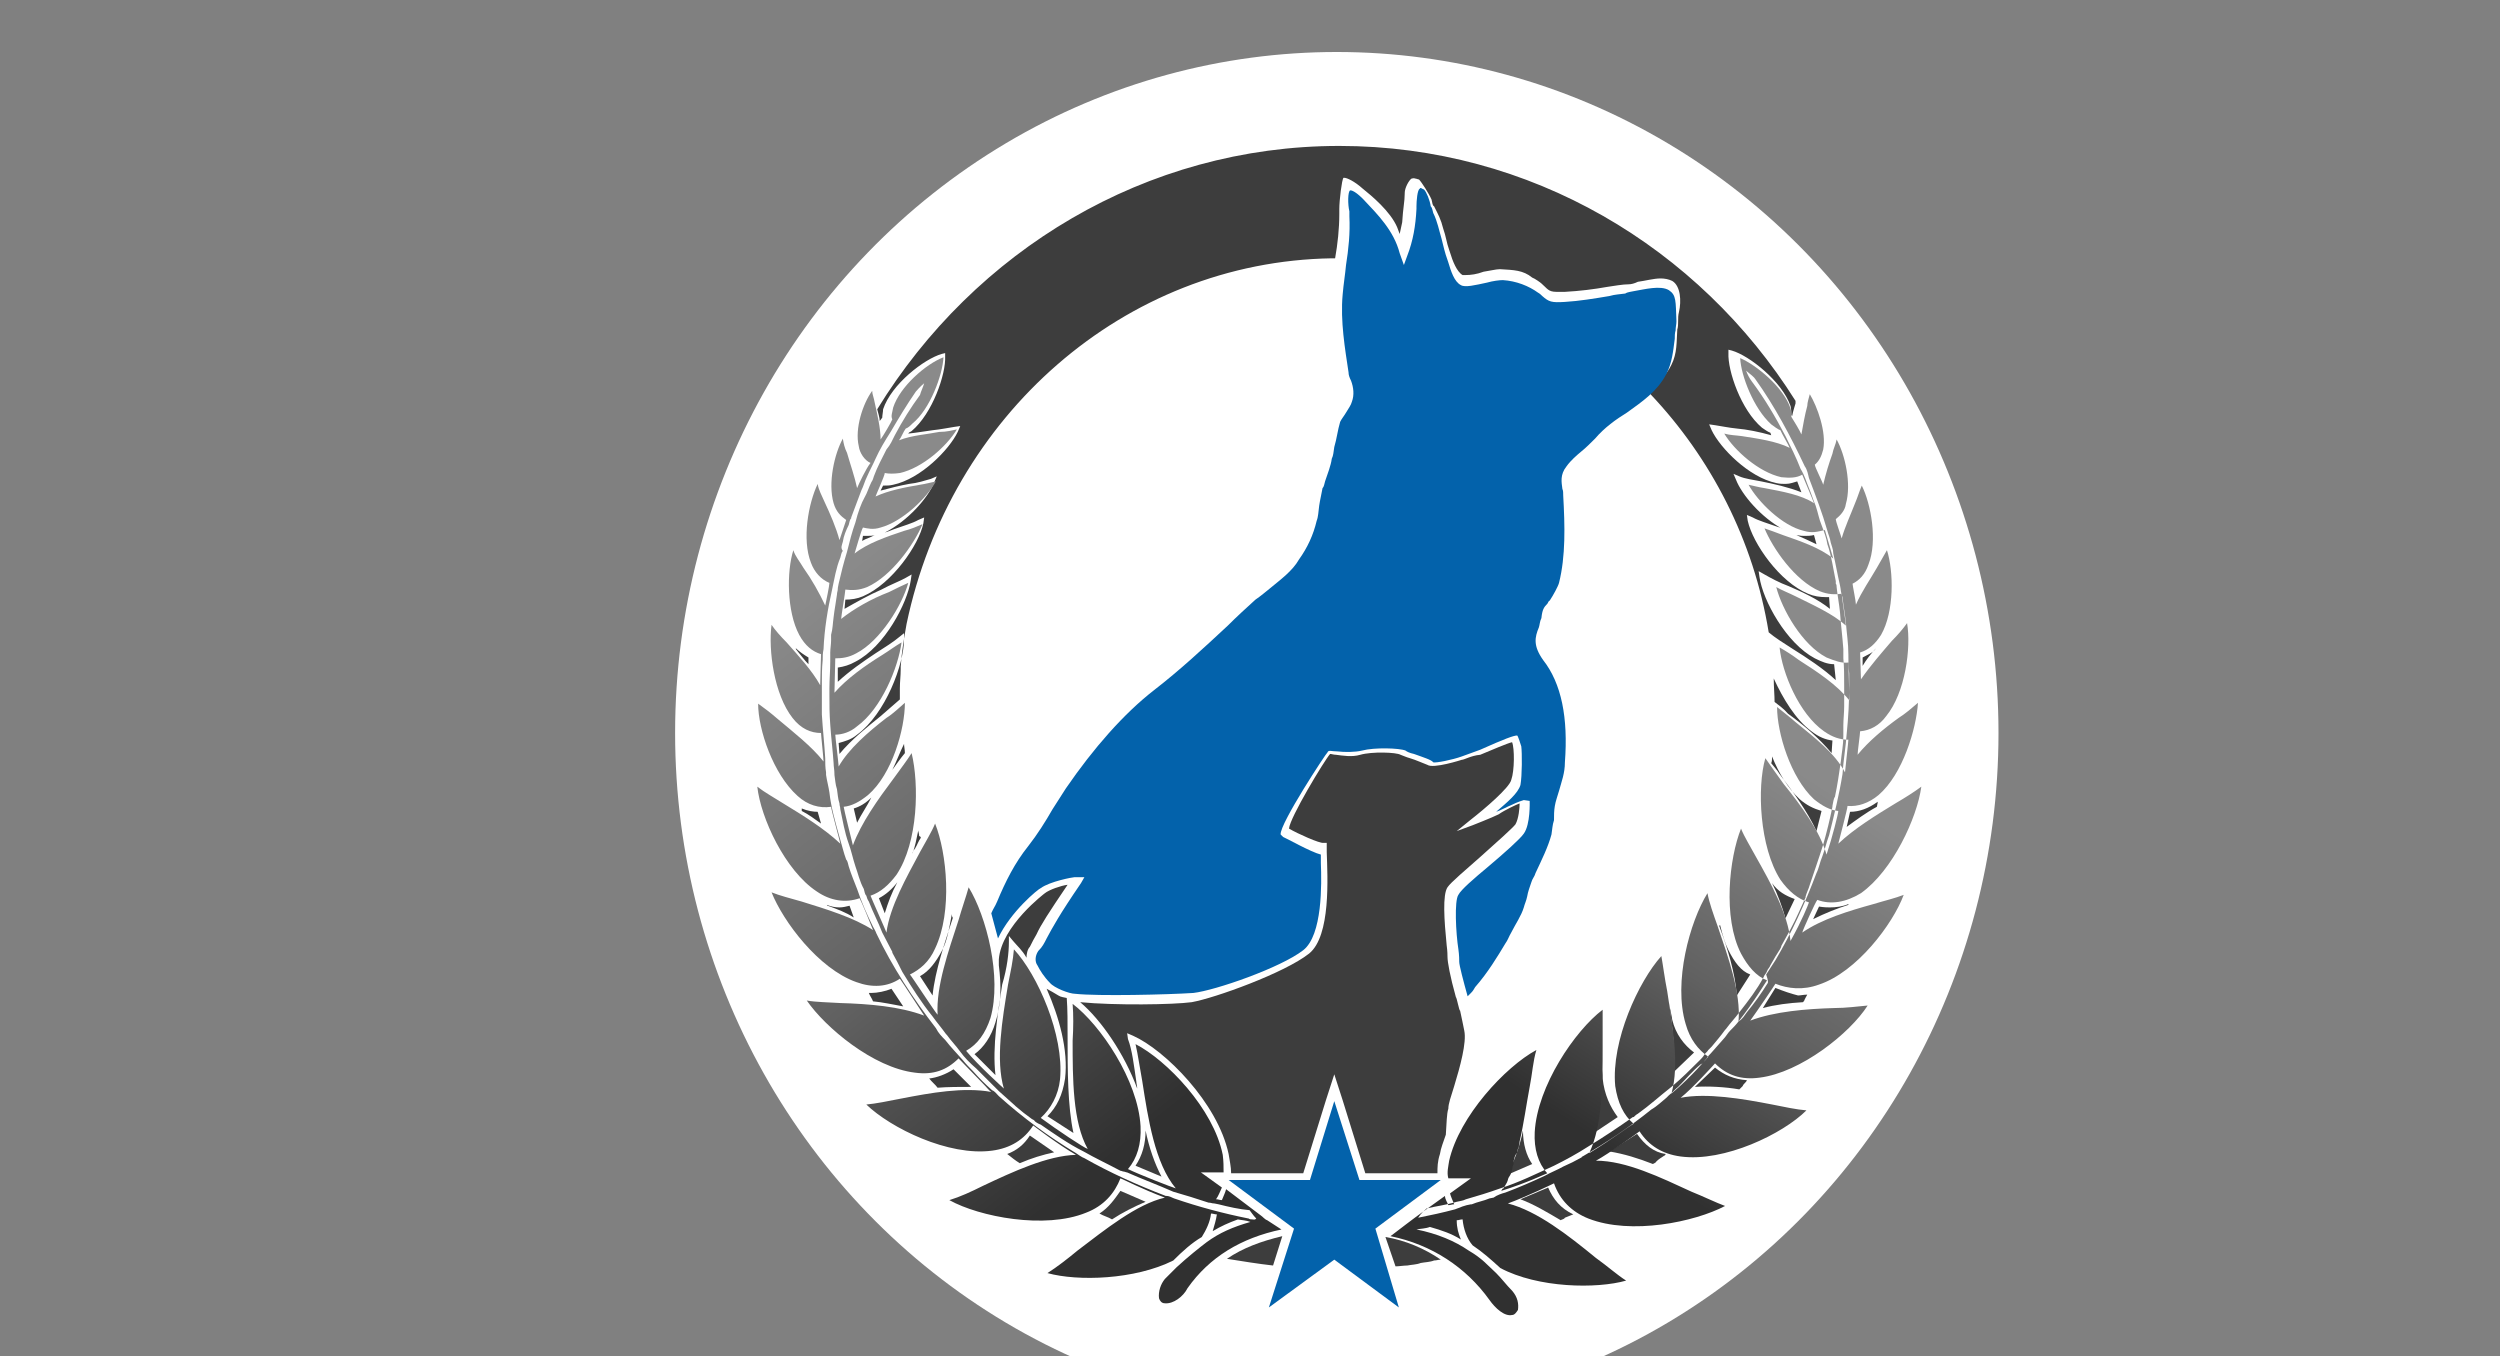
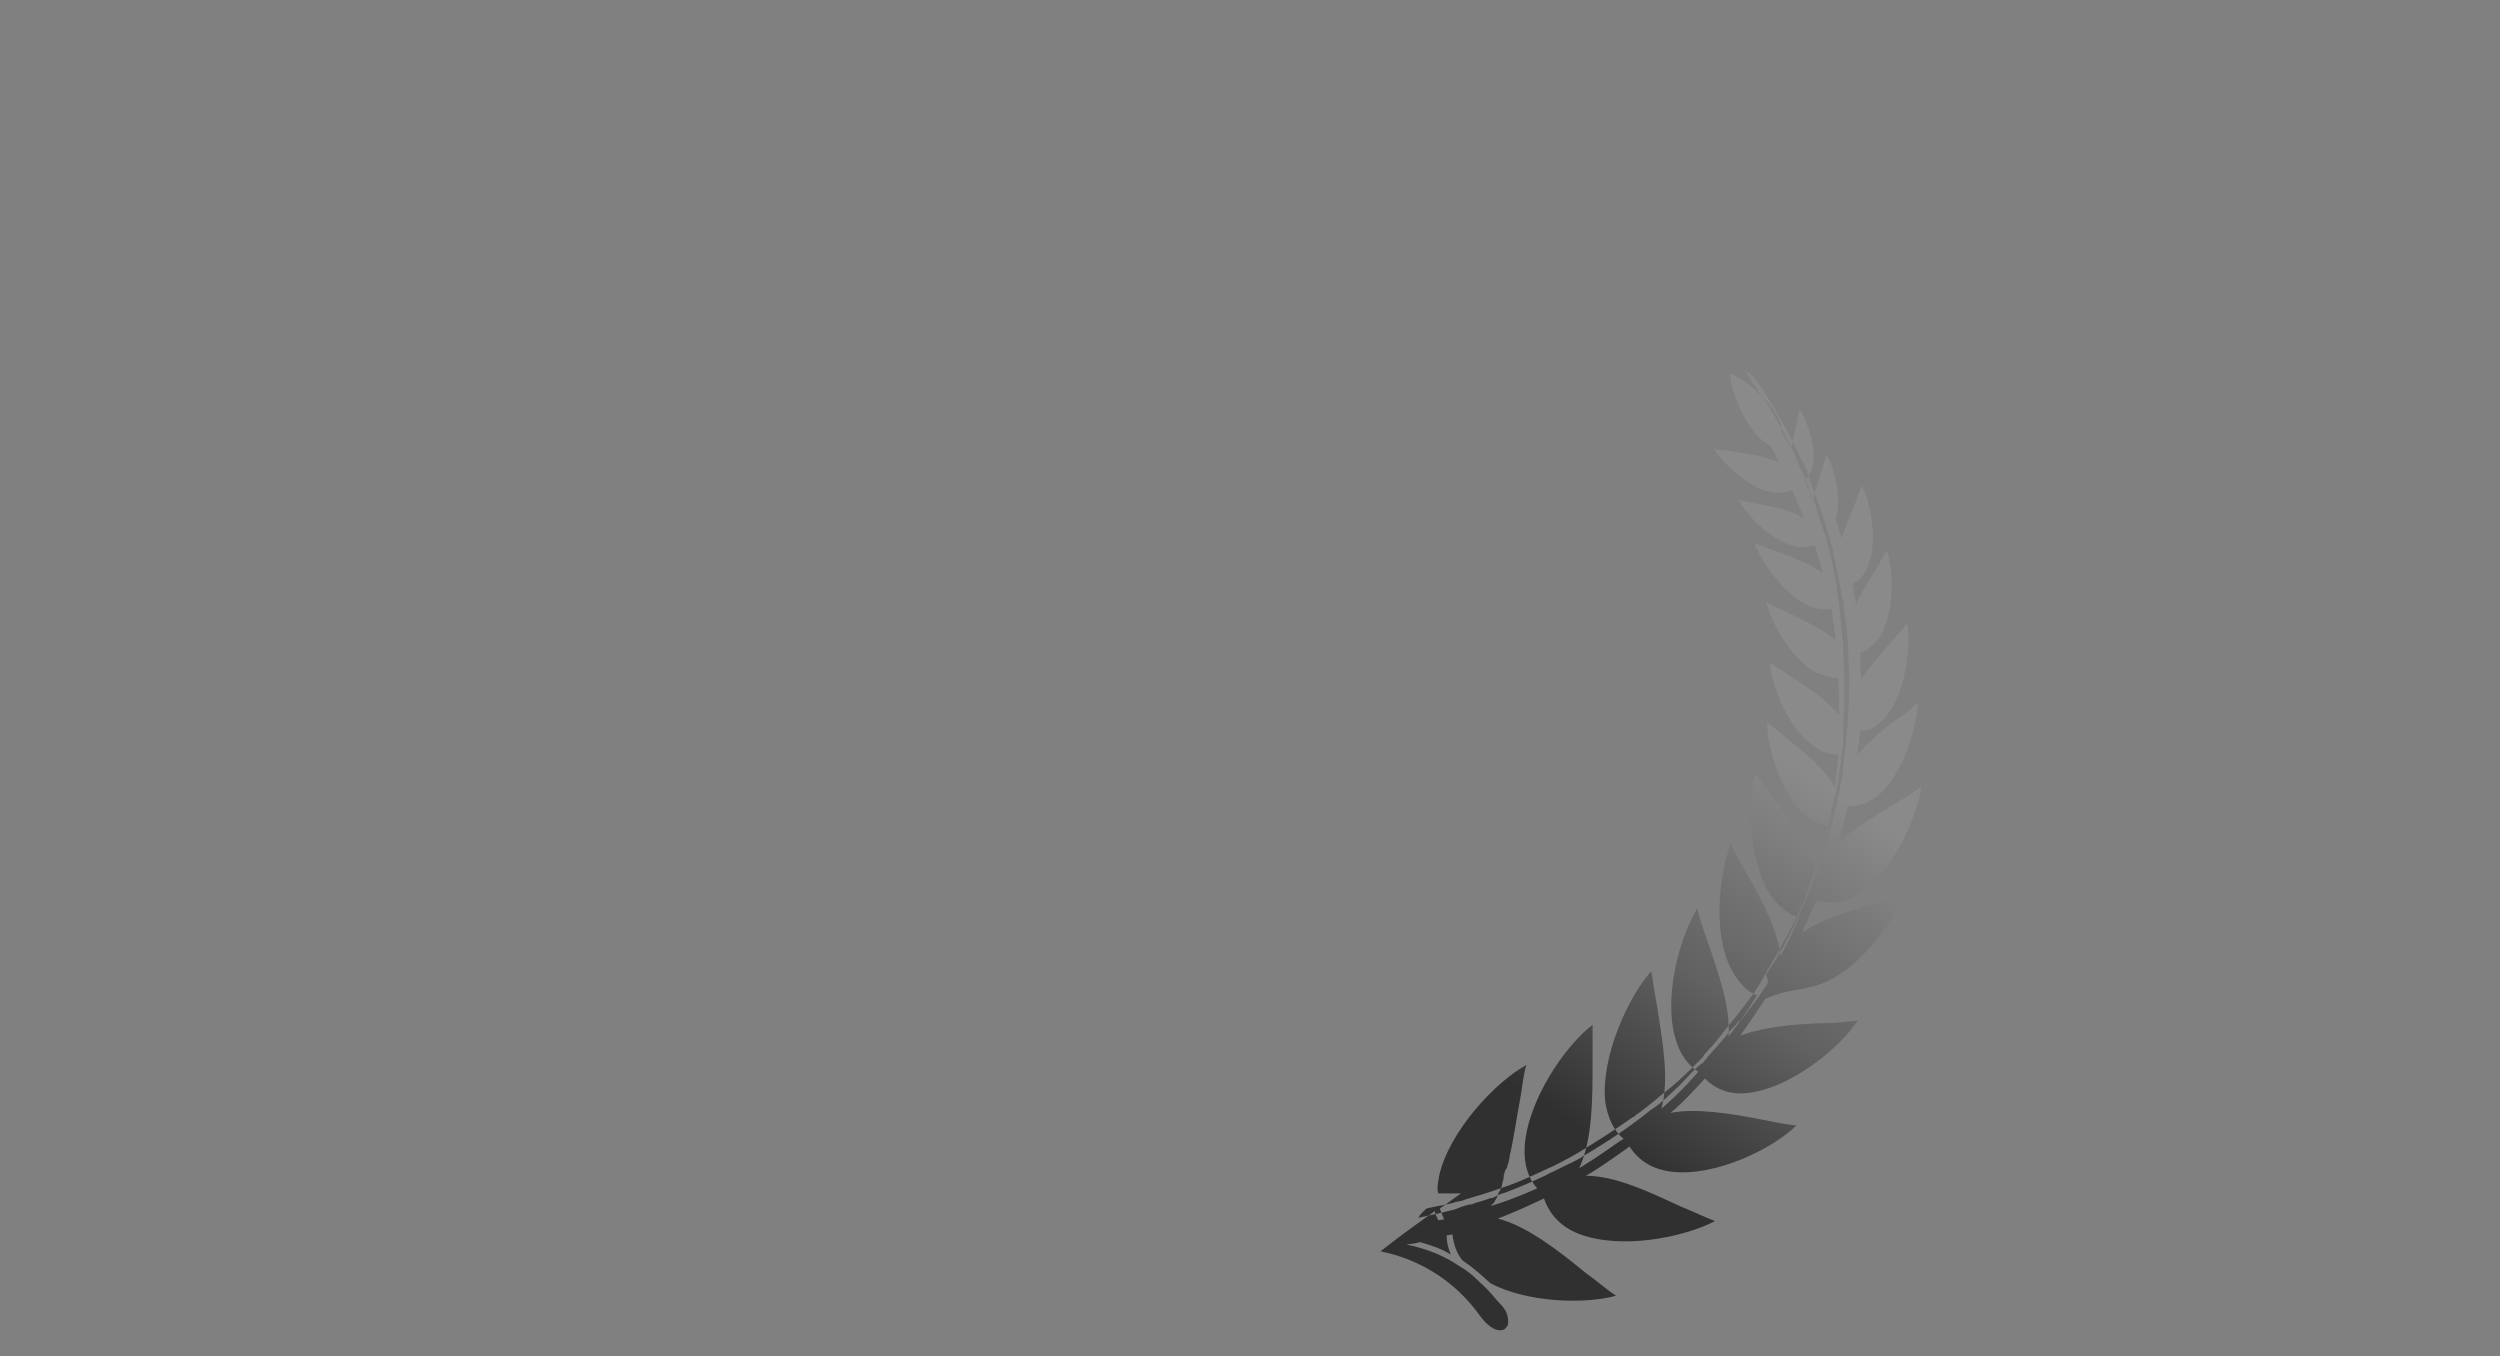
<svg xmlns="http://www.w3.org/2000/svg" version="1.1" id="Layer_1" x="0px" y="0px" viewBox="0 0 298.1 161.7" style="enable-background:new 0 0 298.1 161.7;" xml:space="preserve">
  <rect x="0" y="0" width="298.1" height="161.7" fill="#808080" stroke="none" />
  <style type="text/css">
	.st0{fill:#FFFFFF;}
	.st1{fill:url(#Circle_Small_Pup_00000054981973326509562960000007673599872635187902_);}
	.st2{fill:url(#left_00000128474531346831935490000014835210373938572931_);}
	.st3{fill:url(#right_00000039106696215804387540000007103029484367734198_);}
	.st4{fill-rule:evenodd;clip-rule:evenodd;fill:#0362AB;}
	.st5{fill:#0362AB;}
</style>
-   <ellipse class="st0" cx="159.4" cy="87.4" rx="78.9" ry="81.2" />
  <linearGradient id="Circle_Small_Pup_00000177480754325557849280000008094466894507974542_" gradientUnits="userSpaceOnUse" x1="155.871" y1="35.811" x2="164.738" y2="140.758" gradientTransform="matrix(1 0 0 -1 0 164)">
    <stop offset="0.563" style="stop-color:#3D3D3D" />
    <stop offset="1" style="stop-color:#3D3D3D" />
  </linearGradient>
-   <path id="Circle_Small_Pup" style="fill:url(#Circle_Small_Pup_00000177480754325557849280000008094466894507974542_);" d="  M109.8,99.9c-0.3,0.4-0.4,0.8-0.7,1.3c-0.1,0.1-0.3,0.4-0.3,0.6c0.3-0.8,0.5-1.8,0.7-2.8v0.1c0,0.1,0.1,0.3,0.1,0.6  C109.7,99.7,109.8,99.8,109.8,99.9z M113.6,109.5L113.6,109.5v-0.1c-0.1-0.1-0.1-0.3-0.1-0.4c-0.3,1.5-0.5,3.1-1.2,4.4  c-0.7,1.3-1.5,2.4-2.6,3l1.5,2.3C111.5,115.7,112.7,112.3,113.6,109.5z M110.8,128.6c0.3,0.4,0.7,0.7,1,1.1c1.2-0.1,2.7-0.1,4-0.1  l-2.1-2.1C112.8,128.1,111.7,128.5,110.8,128.6z M106.4,91.8c0.5-0.7,1-1.4,1.5-2c0-0.4-0.1-0.8-0.1-1.1  C107.3,89.7,106.9,90.8,106.4,91.8z M104.8,107.1l0.7,1.8c0.4-1.3,0.8-2.4,1.5-3.7C106.4,106,105.6,106.7,104.8,107.1z M127.3,123.8  c0-1.8,0-3.5-0.1-4.8c-0.4-0.1-0.7-0.1-1-0.3c-0.5-0.3-1-0.6-1.4-0.8c1.5,3.4,2.6,7.3,2.2,10.7c-0.3,2-1,3.4-2.1,4.5l3.1,2  C127.3,131.9,127.3,127.5,127.3,123.8z M120.1,137.6c0.5,0.4,1,0.8,1.5,1.1c1.4-0.6,2.7-1,4.1-1.3l-2.9-2  C122.1,136.5,121.2,137.2,120.1,137.6z M135.4,139l3.1,1.3c-0.8-1.5-1.5-3.5-1.9-5.5C136.6,136.4,136.2,137.8,135.4,139z   M120.3,112.3v-0.7l0.5,0.6c0.5,0.6,1.1,1.1,1.6,2c0-0.4,0.1-1,0.4-1.3c0.3-0.6,0.5-1,0.8-1.5c0.5-1.1,1.4-2.5,3.7-5.9  c-0.8,0.1-2.2,0.6-2.7,1c0,0-5.2,3.9-5.5,7.9c0,0.3,0,0.6,0,0.7c0.3,2.4,0.3,4.6-0.4,6.8c-0.5,1.7-1.4,3-2.5,3.8l2.5,2.5  c-0.4-3.4,0.3-7.5,0.8-10.8C120.1,115.4,120.3,113.6,120.3,112.3z M96.4,78.4c-0.5-0.3-1.1-0.7-1.5-1.1v0.1c0.5,0.6,1,1.3,1.5,1.8  V78.4z M103.2,63.9c-0.1,0-0.1,0-0.3,0l-0.1,0.6c0.5-0.3,1-0.4,1.5-0.7C104.1,63.9,103.7,63.9,103.2,63.9z M103.9,118.4  c-0.1,0-0.3,0-0.3,0c0.1,0.3,0.4,0.7,0.5,1c1.1,0.1,2.5,0.4,3.6,0.6l-1.4-2.1C105.6,118.2,104.6,118.4,103.9,118.4z M223.7,77.3  c-0.4,0.6-1.1,0.8-1.6,1.1v1C222.5,78.7,223.2,77.8,223.7,77.3z M216.6,64.9l-0.3-1.1c-0.4,0.1-0.8,0.1-1.1,0.1s-0.5,0-1-0.1  C215.1,64.2,215.8,64.5,216.6,64.9z M103.9,95.1c-0.7,0.7-1.4,1.1-2.1,1.3l0.4,1.7C102.7,97.1,103.4,96.1,103.9,95.1  C104.1,95.1,104.1,95.1,103.9,95.1z M100.1,108.2c-0.5,0-1-0.1-1.5-0.3c0,0,0,0.1,0.1,0.1c1.1,0.4,2.2,0.8,3.1,1.4l-0.5-1.4  C100.9,108.1,100.5,108.2,100.1,108.2z M95.6,96.4c0,0.1,0,0.1,0,0.3c0.8,0.4,1.6,1,2.3,1.5l-0.4-1.4C97,96.8,96.3,96.7,95.6,96.4z   M131.1,144.7c0.5,0.3,1,0.4,1.5,0.7c1.2-0.8,2.6-1.5,4-2.1l-3-1.3C132.9,143,132.2,144,131.1,144.7z M191.1,128.6  c0-0.6-0.1-1-0.1-1.5c0,0-0.1,0-0.1,0.1c0,2.7-0.3,5.6-1,8l3-2C192,132,191.3,130.5,191.1,128.6z M206.1,113.3c-0.4-0.8-0.7-1.8-1-3  l-0.1,0.1c1,2.7,1.9,5.6,2.1,8.3l1.6-2.5C207.6,115.8,206.8,114.7,206.1,113.3z M199.4,121.6c-0.1-0.7-0.3-1.4-0.4-2.1l0,0  c0.4,2.8,0.8,5.8,0.5,8.4l2.5-2.4C200.8,124.6,199.8,123.3,199.4,121.6z M195.2,135.2l-3.3,2.1c1.8,0.3,3.4,0.8,5.2,1.5  c0.1-0.1,0.3-0.1,0.4-0.3c0.3-0.3,0.5-0.4,0.8-0.6c0.1-0.1,0.3-0.1,0.3-0.3C197.2,137.4,196.1,136.5,195.2,135.2z M202.1,129.6  c1.6-0.1,3.6,0,5.3,0.3c0.1-0.1,0.3-0.3,0.4-0.4c0.1-0.3,0.4-0.4,0.5-0.7c-1.5-0.1-2.7-0.6-3.8-1.5L202.1,129.6z M211.7,117.8  l-1.5,2.4c1.5-0.4,3.1-0.6,4.8-0.7c0,0,0-0.1,0.1-0.1c0.1-0.3,0.3-0.6,0.4-0.8c-0.4,0-0.8,0.1-1.1,0.1  C213.6,118.5,212.7,118.2,211.7,117.8z M220.6,96.8L220.6,96.8l-0.4,1.8c1.1-0.8,2.3-1.7,3.6-2.4c0-0.1,0.1-0.4,0.1-0.6  C222.8,96.4,221.7,96.8,220.6,96.8z M216.9,108.1l-0.7,1.5c1.4-0.7,2.9-1.3,4.2-1.7c0,0,0,0,0-0.1c-0.7,0.3-1.5,0.4-2.2,0.4  C218,108.2,217.5,108.2,216.9,108.1z M184.6,141.6l-3.3,1.4c1.6,0.6,3.1,1.5,4.8,2.5c0.1-0.1,0.4-0.1,0.5-0.3c0.3-0.1,0.7-0.3,1-0.4  C186.1,144.1,185.2,143,184.6,141.6z M181.6,134.8c-0.4,2-1.1,3.8-1.9,5.3l3-1.3C182,137.8,181.6,136.4,181.6,134.8z M218.4,89.8  l0.1-1.5c-0.8-0.1-1.6-0.4-2.5-1.1c-1.9-1.4-3.4-3.9-4.5-6.3c0,1,0.1,2,0.1,2.8c0.5,0.4,1.1,0.8,1.6,1.4  C215,86.4,216.9,88,218.4,89.8z M166.4,151c0.4,0,1-0.1,1.4-0.1c0.5-0.1,1.1-0.1,1.6-0.3c0.5-0.1,1.1-0.1,1.6-0.3  c0.3,0,0.5-0.1,0.8-0.1c-1.9-1.3-4.2-2.3-6.6-2.7L166.4,151z M151.8,150.9l1.1-3.5c-2.5,0.6-4.7,1.4-6.6,2.7  C148.2,150.4,150,150.7,151.8,150.9z M211.3,105.3c0.7,1.4,1.2,2.8,1.6,4.2l1.1-2.3C212.9,106.8,212,106.3,211.3,105.3z M218.7,79.2  c-0.8,0-1.5-0.3-2.3-0.7c-3.4-1.8-6.2-6.9-6.6-9.7l-0.1-0.7l0.7,0.4c0.7,0.4,1.8,1,2.9,1.4c1.6,0.7,3.4,1.5,4.9,2.7l-0.1-1.4  c-0.1,0-0.3,0-0.4,0c-0.7,0-1.4-0.1-2.1-0.4c-3.4-1.4-6.6-6-7.2-8.7l-0.1-0.7l0.7,0.3c0.7,0.4,1.8,0.7,2.9,1.1  c0.3,0.1,0.4,0.1,0.7,0.3c-2.6-1.4-4.9-4.1-5.6-5.9l-0.3-0.7l0.7,0.3c0.7,0.3,1.6,0.4,2.6,0.6c1.5,0.3,3.3,0.7,4.8,1.3l-0.5-1.3  c-0.4,0.1-0.8,0.3-1.4,0.3c-0.3,0-0.7,0-1.1-0.1c-3.3-0.7-6.7-4.2-7.7-6.3l-0.3-0.7l0.7,0.1c0.7,0.1,1.6,0.3,2.6,0.4  c1.2,0.1,2.7,0.4,4.1,0.8l-0.1-0.3c-0.3-0.1-0.7-0.4-1-0.6c-2.5-2.1-4.1-6.8-4-8.9v-0.4l0.4,0.1c2.1,0.6,6,3.7,7,6.6  c0.1,0.4,0.1,0.8,0.1,1.1l0.1,0.1c0.1-0.6,0.3-1.1,0.4-1.5c0-0.1,0-0.1,0-0.3c-11.5-18.3-31.6-30.4-54.4-30.4  c-23.1,0-43.5,12.5-55.1,31.4c0.1,0.4,0.3,1,0.3,1.4l0.3-0.4c0-0.3,0.1-0.7,0.1-1c1-3,4.9-6,7-6.6l0.4-0.1v0.4  c0.1,2.1-1.5,6.8-4,8.9c-0.1,0.1-0.3,0.1-0.4,0.3c1-0.1,2.1-0.3,2.9-0.4c1-0.1,1.9-0.3,2.6-0.4l0.7-0.1l-0.3,0.7  c-1,2.1-4.4,5.6-7.7,6.3c-0.4,0.1-0.7,0.1-1.1,0.1c0,0,0,0-0.1,0l-0.3,0.6c1.1-0.3,2.3-0.6,3.4-0.8c1-0.1,1.9-0.4,2.6-0.6l0.7-0.3  l-0.3,0.7c-0.7,1.8-3.1,4.6-5.9,6c0.4-0.1,0.8-0.3,1.1-0.4c1.1-0.4,2.2-0.7,2.9-1.1l0.7-0.3l-0.1,0.7c-0.5,2.5-3.7,7.2-7.2,8.7  c-0.7,0.3-1.4,0.4-2.1,0.4l0,0l-0.1,1.1c1.4-0.8,3-1.7,4.4-2.3c1.1-0.6,2.2-1,2.9-1.4l0.7-0.4l-0.1,0.7c-0.4,2.7-3.1,7.9-6.6,9.7  c-0.7,0.4-1.4,0.6-2.1,0.7v1.7c1.4-1.3,3-2.4,4.5-3.4c1.1-0.7,2.2-1.4,2.9-2l0.5-0.4v0.7c0,3-2.2,8.9-5.6,11.4  c-0.7,0.6-1.5,0.8-2.2,1l0.1,1.3c1.4-1.7,3.3-3.2,4.9-4.5c0.8-0.7,1.6-1.4,2.3-2c0-0.4,0-0.8,0-1.3c0-0.8,0.1-1.5,0.1-2.3  c0-0.1,0-0.1,0-0.3c0.1-1.7,0.4-3.4,0.7-5.1l0,0c5.2-24.8,25.9-43.2,50.7-43.6l0,0h0.4c0.3-1.7,0.5-3.5,0.5-5.3v-0.6  c0-1,0.3-3.5,0.5-3.7h0.1c0.3,0,1.2,0.4,2.2,1.3c1,0.8,3.3,2.7,4.1,4.6l0.3,0.8l0.3-1.4c0.1-1.7,0.3-2.5,0.3-3.4V23  c0-0.6,0.5-1.5,0.8-1.7c0.3-0.1,0.5,0,0.5,0c0.1,0,0.3,0.1,0.4,0.1c0.3,0.3,1.2,1.7,1.5,2.4c0.1,0.4,0.1,0.7,0.3,0.8  c0.5,1,0.8,1.5,1.1,2.7c0.3,0.8,0.4,1.7,0.7,2.5l0.1,0.3c0.3,1,0.8,2.3,1.5,2.7h0.3c0.7,0,1.4-0.1,2.2-0.4c0.7-0.1,1.5-0.3,1.9-0.3  c0,0,0,0,0.1,0c1.6,0.1,2.7,0.1,3.8,1c0.3,0.1,1,0.6,1.1,0.7c0.7,0.6,0.8,1,1.8,1c0.3,0,0.5,0,1,0c1.8-0.1,3.4-0.3,5.1-0.6  c0.7-0.1,1.8-0.3,2.5-0.3c0.3,0,0.7-0.1,1.1-0.3c0.8-0.1,1.9-0.4,2.7-0.4c0.5,0,1,0.1,1.4,0.3c1,0.6,1.1,2.4,0.8,3.7  c-0.1,0.4-0.1,0.7-0.1,1.1c0,0.3,0,0.7-0.1,1c-0.1,1.5,0,2.8-0.7,4.2c-0.5,1.1-1.8,2.4-2.6,3.2l0.1,0.3l0,0  c7.2,7.6,12.3,17.4,14.1,28.4c0.7,0.6,1.8,1.3,2.9,2c1.6,1,3.6,2.3,5.1,3.7L218.7,79.2z M173.6,118.9c-0.7-2.5-1-4.2-1-4.8  c0-0.1,0-0.7-0.1-1.4c-0.3-3-0.5-6,0.1-6.9c0.4-0.6,2.2-2.1,4-3.7s3.8-3.4,4.1-3.8c0.4-0.7,0.5-2,0.5-2.5l0,0  c-0.3,0.1-1.8,0.8-2.5,1.3c-0.8,0.4-3.1,1.3-3.1,1.3l-1.9,0.7l1.6-1.3c1.8-1.4,4.7-3.9,4.9-4.8c0.4-1.1,0.4-3.8,0.1-4.5  c-0.5,0.1-2.6,1-3.8,1.5c-1.1,0.1-1.9,0.6-2.2,0.6c0,0-3.4,1.1-4.1,0.6c-0.3-0.1-1.4-0.6-2.1-0.8c-0.4-0.1-0.8-0.3-1.1-0.4  c-0.5-0.3-3.4-0.4-4.8,0c-1,0.3-2.1,0.1-2.9,0c-0.3,0-0.5-0.1-0.7-0.1c-0.7,0.8-4.8,7.6-4.9,8.9c1,0.6,3.7,1.8,4.1,1.7h0.4v0.4  c0,0.1,0,0.4,0,0.7c0.1,3,0.5,10-2.1,12.1c-2.9,2.3-11.2,5.3-14,5.8c-2.2,0.3-9.2,0.4-13.3,0c2.5,2.1,5.3,6.2,6.8,10.3  c0-0.3-0.1-0.6-0.1-0.8c-0.3-2-0.5-3.8-1-5.1l-0.1-0.7l0.7,0.3c3.8,1.7,10.1,8,11.4,14.1c0.1,0.7,0.3,1.5,0.3,2.3h8.6l2.7-8.7l1-3.1  l1,3.1l2.7,8.7h8.6c0-0.7,0-1.4,0.3-2.3c0.1-0.7,0.4-1.4,0.7-2.3c0.1-1.4,0.1-2.5,0.3-3.1c0-0.6,0.3-1.4,0.7-2.7  c0.7-2.3,1.5-5.2,1.2-6.6c-0.1-0.6-0.3-1.4-0.5-2.4C174,120.6,173.7,118.9,173.6,118.9z M217.2,96.7c-1-0.3-1.8-0.7-2.6-1.4  c-1.4-1.3-2.5-3.1-3.3-5.1c0,0.3,0,0.6-0.1,0.8c0.3,0.4,0.7,0.8,1,1.3c1.5,2,3.3,4.4,4.4,6.8L217.2,96.7z" />
  <linearGradient id="left_00000059296878447277216620000004175791401769239991_" gradientUnits="userSpaceOnUse" x1="95.619" y1="91.778" x2="141.819" y2="33.473" gradientTransform="matrix(1 0 0 -1 0 164)">
    <stop offset="0" style="stop-color:#8A8A8A" />
    <stop offset="0.549" style="stop-color:#616161" />
    <stop offset="1" style="stop-color:#303030" />
  </linearGradient>
-   <path id="left_2_" style="fill:url(#left_00000059296878447277216620000004175791401769239991_);" d="M151.1,145.5L151.1,145.5  c-0.3-0.1-0.5-0.4-0.8-0.6l0,0l-4.1-3.1c-0.1,0.4-0.3,0.8-0.5,1.3c-0.3,0-0.4-0.1-0.7-0.1c0.3-0.4,0.5-1,0.7-1.4l-2.5-1.8h2.7  c0-0.7,0-1.3-0.1-2.1c-1.1-5.5-6.7-11.3-10.4-13.2c0.3,1.3,0.5,2.8,0.8,4.4c0.7,4.5,1.5,9.8,4,12.8c-0.4-0.1-4.5-1.7-5.7-2.3  c1.1-1.3,1.6-3,1.5-5.1c-0.3-5.5-4.8-12.1-8.1-14.6c0.1,1.3,0.1,2.8,0,4.4c0,4.5,0,9.7,1.8,12.9c-0.4-0.1-3.7-2.3-5.6-3.7  c1.2-1.1,2.1-2.7,2.3-4.6c0.5-5.3-2.7-12.5-5.5-15.5c-0.1,1.3-0.4,2.7-0.7,4.2c-0.7,4.2-1.5,9-0.5,12.4c-0.1-0.1-3.1-2.8-4.5-4.5  c1.4-0.8,2.3-2.1,2.9-3.9c1.4-4.9-0.5-12.2-2.6-15.6c-0.3,1.1-0.8,2.5-1.2,3.9c-1.2,3.7-2.7,7.9-2.5,11.3c-0.3-0.3-3.1-4.6-3.3-4.8  c1.2-0.6,2.3-1.5,3-3.1c2.1-4.4,1.4-11.4,0-14.9c-0.4,1-1.1,2.1-1.8,3.4c-1.6,3-3.6,6.5-4,9.6c-0.1-0.3-1.8-4.1-1.9-4.4  c1.2-0.4,2.2-1.3,3.1-2.5c2.6-3.9,2.7-10.8,1.8-14.5c-0.5,0.8-1.4,2-2.2,3.1c-1.8,2.4-3.8,5.2-4.8,7.9c-0.1-0.4-1.1-4.4-1.1-4.6  c1-0.1,1.9-0.6,2.9-1.4c2.9-2.5,4.4-7.9,4.4-11c-0.7,0.6-1.4,1.3-2.2,1.8c-2.2,1.7-4.5,3.7-5.7,5.8c0-0.3-0.4-3.5-0.4-3.8  c0.8,0,1.8-0.3,2.6-1c2.9-2.1,4.9-7,5.3-10c-0.7,0.4-1.5,1-2.3,1.5c-2.1,1.3-4.2,2.8-5.7,4.5c0-0.3,0.1-3.8,0.1-4.1  c0.8,0,1.6-0.1,2.5-0.6c2.9-1.5,5.5-5.8,6.2-8.4c-0.7,0.3-1.5,0.7-2.3,1.1c-2.1,0.8-4.2,2-5.7,3.2c0-0.3,0.5-3.2,0.5-3.5  c0.8,0.1,1.6,0.1,2.6-0.3c2.9-1.3,5.6-5.1,6.6-7.5c-0.7,0.3-1.4,0.6-2.2,0.8c-2.1,0.7-4.4,1.5-5.9,2.7c0.1-0.3,0.8-2.8,1-3.1  c0.5,0.1,1.2,0.3,2.1,0c2.6-0.7,5.5-3.5,6.6-5.5c-0.5,0.1-1.2,0.3-1.9,0.4c-1.8,0.3-3.8,0.7-5.3,1.4c0.1-0.3,1.1-2.5,1.1-2.8  c0.5,0.1,1.1,0.1,1.8,0c2.7-0.6,5.6-3.2,6.8-5.2c-0.5,0.1-1.2,0.3-2.1,0.3c-1.5,0.3-3.3,0.4-4.8,1c0.3-0.4,0.5-1,0.8-1.4  c0.3-0.1,0.5-0.3,0.8-0.6c2.1-1.7,3.6-5.8,3.7-7.9c-2.1,0.8-5.2,3.5-6,6c-0.1,0.6-0.3,1-0.1,1.4c-0.1,0.3-1.1,2-1.4,2.4  c0-1.4-0.4-3-0.7-4.4c-0.1-0.6-0.3-1-0.3-1.4c-1.1,1.5-2.1,4.5-1.6,6.6c0.1,0.8,0.7,1.7,1.4,2c-0.5,0.6-1.4,2.5-1.6,3  c-0.3-1.4-0.8-2.8-1.2-4.2c-0.3-0.6-0.4-1.1-0.5-1.7c-1,1.8-1.8,5.3-1.1,7.7c0.3,1,0.8,1.5,1.5,2c-0.1,0.3-0.7,2.1-0.8,2.4  c-0.4-1.5-1.1-3.1-1.8-4.6c-0.3-0.7-0.7-1.4-0.8-2.1c-1.1,2.3-1.9,6.6-0.8,9.4c0.4,1.1,1.2,2,2.2,2.4c0,0.3-0.4,2.3-0.5,2.7  c-0.7-1.5-1.6-3.1-2.6-4.5c-0.4-0.7-1-1.4-1.2-2.1c-0.8,2.5-0.8,7.3,0.7,10.1c0.7,1.3,1.6,2,2.6,2.3c0,0.3-0.1,3.2-0.1,3.7  c-1-1.8-2.6-3.5-4-5.1c-0.7-0.7-1.4-1.5-1.8-2.1c-0.4,3,0.3,8.3,2.5,11.1c1,1.3,2.2,1.8,3.4,1.8c0,0.3,0.3,3,0.3,3.4  c-1.4-1.8-3.6-3.5-5.5-5.1c-0.8-0.7-1.6-1.3-2.3-1.8c0,3.1,1.8,8.4,4.7,11c1.2,1.1,2.6,1.5,4,1.3c0,0.3,1,3.9,1.1,4.4  c-1.9-1.8-4.5-3.4-6.8-4.8c-1.1-0.7-2.2-1.3-3.1-2c0.4,3.7,3.3,10,7.1,12.5c1.6,1.1,3.4,1.4,5.1,0.8c0.1,0.1,1.5,3.5,1.6,3.8  c-2.3-1.5-5.6-2.5-8.5-3.4c-1.4-0.4-2.6-0.7-3.6-1.1c1.4,3.5,5.6,9.1,10.1,10.7c1.9,0.7,3.7,0.6,5.2-0.4c0.1,0.1,2.7,4.1,2.9,4.4  c-2.9-1.1-6.6-1.4-10-1.5c-1.5-0.1-2.9-0.1-4-0.3c2.2,3.2,7.9,8,12.9,8.6c2.2,0.3,3.8-0.3,5.2-1.7c0.1,0.1,3.1,3.2,3.1,3.2  c0.3,0.3,0.5,0.6,0.8,0.8c-3.3-0.6-7.2,0.1-10.8,0.8c-1.5,0.3-3,0.6-4.1,0.7c2.9,2.8,9.8,6.2,15,5.5c2.2-0.3,3.8-1.3,4.9-3  c0,0,3,2.3,5.1,3.5c-3.4,0.1-7.5,2-11.1,3.7c-1.4,0.7-2.7,1.3-4,1.7c3.6,2,11.4,3.5,16.3,1.5c2.1-0.8,3.4-2.3,4.1-4.1  c0.3,0.1,2.6,1.3,5.3,2.3c-3.4,0.8-7.1,3.8-10.4,6.3c-1.2,1-2.5,2-3.6,2.7c3.6,1,10.4,0.8,15-1.5c1.1-1.1,2.2-2.1,3.4-2.8  c0.5-0.8,1-1.8,1.1-2.8c0.3,0,0.4,0.1,0.7,0.1c-0.1,0.7-0.3,1.3-0.5,2c1-0.6,1.9-1,3-1.4c0.5,0.1,1,0.1,1.5,0.3  c-2.1,0.6-3.7,1.3-5.2,2.4c-0.8,0.6-2.3,1.8-3.6,3c-0.4,0.4-1,1-1.4,1.4c-0.5,0.6-0.8,1.5-0.7,2.3c0.1,0.3,0.3,0.6,0.7,0.6  c1,0.1,2.2-0.8,2.7-1.8c2.6-3.7,6.4-6,11.2-7L151.1,145.5z M149.3,145.4c-0.1,0-0.3,0-0.4-0.1l0,0c-3-0.6-6-1.4-8.9-2.4l0,0  c-0.3-0.1-0.5-0.3-1-0.3c-3.4-1.3-6.7-2.8-9.7-4.5l0,0c-0.3-0.1-0.7-0.4-1-0.6c-3.3-2-6.3-4.2-9.2-6.8l0,0c-0.3-0.3-0.5-0.6-0.8-0.7  c-0.8-0.7-1.5-1.4-2.3-2.3c-0.4-0.4-0.8-0.8-1.2-1.3l0,0c-0.7-0.8-1.4-1.5-2.1-2.4l0,0l0,0c-0.4-0.4-0.8-0.8-1.1-1.4l0,0l0,0  c-2.7-3.5-5.2-7.3-7.1-11.3c-0.1-0.3-0.3-0.6-0.4-0.8l0,0c-0.7-1.4-1.4-3-1.9-4.5l0,0l0,0c-0.3-0.8-0.7-1.7-1-2.7l0,0  c-0.1-0.3-0.1-0.6-0.3-0.8c-0.3-0.8-0.5-1.7-0.8-2.7l0,0c-0.5-1.8-1-3.5-1.2-5.3c-0.1-0.7-0.3-1.4-0.4-2.1c0-0.1,0-0.3,0-0.3  c-0.1-0.6-0.1-1.1-0.1-1.7l0,0c-0.1-1.7-0.3-3.5-0.4-5.2l0,0c0-0.6,0-1.1,0-1.8c0-0.1,0-0.4,0-0.6l0,0c0-0.6,0-1,0-1.4l0,0  c0-0.8,0-1.7,0.1-2.7l0,0c0-0.4,0-0.8,0.1-1.3l0,0l0,0c0.1-2.4,0.5-4.8,1-7l0,0c0.3-1.4,0.5-2.7,1-3.9l0,0c0.1-0.3,0.1-0.6,0.3-0.8  c-0.3-0.4-0.1-0.7,0-1.1c0.1-0.7,0.4-1.4,0.7-2c0.1-0.3,0.1-0.6,0.3-0.8l0,0v-0.1l0,0l0,0c0.4-1.1,0.8-2.1,1.2-3.2l0,0  c0.3-0.6,0.4-1.1,0.7-1.7l0,0c0.3-0.7,0.7-1.4,1-2.1l0,0c0.5-1.1,1.1-2.1,1.8-3.2l0,0c1-1.7,1.9-3.2,3-4.8c0.1-0.1,0.5-0.6,1-1  c-0.1,0.4-0.4,1-0.5,1.4c-1.1,1.5-2.1,3.1-3,4.8c-0.3,0.6-0.5,1.1-1,1.7c-0.5,1-1.1,2.1-1.5,3.2c-0.1,0.3-0.1,0.4-0.3,0.7  c-0.3,0.6-0.5,1.3-0.8,1.8c-0.4,0.7-0.8,1.8-1.1,3c-0.4,1.1-0.7,2.3-1,3.5c-0.4,1.3-0.7,2.5-1,3.8c0,0.1-0.1,0.4-0.1,0.6  c0,0.3-0.1,0.4-0.1,0.7c-0.1,0.8-0.3,1.8-0.4,2.7c-0.1,0.7-0.1,1.4-0.3,2.1c0,0.3,0,0.6,0,0.7c0,0.4-0.1,1-0.1,1.4l0,0  c0,0.1,0,0.3,0,0.4c0,0.3,0,0.4,0,0.7c0,1.1-0.1,2.1-0.1,3.2l0,0c0,0.1,0,0.3,0,0.6c0,1.3,0,2.4,0.1,3.7l0,0  c0.1,1.5,0.3,3.1,0.4,4.6c0,0.4,0.1,0.8,0.1,1.3v0.1l0,0c0.1,0.6,0.1,1.1,0.3,1.7l0,0c0.1,0.6,0.1,1.1,0.3,1.7  c0,0.3,0.1,0.4,0.1,0.7c0.3,1.4,0.5,2.7,1,4.1l0,0c0.3,0.8,0.5,1.8,0.8,2.7l0,0c0.3,0.8,0.5,1.8,1,2.7l0,0c0.1,0.3,0.1,0.6,0.3,0.8  c0.1,0.3,0.1,0.4,0.3,0.7c0.5,1.3,1.1,2.4,1.6,3.7c0.4,0.8,0.8,1.5,1.2,2.3v0.1c0.4,0.7,0.8,1.5,1.2,2.3l0,0  c1.1,1.8,2.3,3.7,3.6,5.3c0.5,0.7,1.1,1.4,1.6,2.1l0.1,0.1c0.5,0.7,1.1,1.3,1.6,2c0.5,0.7,1.2,1.4,1.9,2c1,1,1.8,1.8,2.7,2.7  c0.7,0.6,1.2,1.1,1.9,1.7l0.1,0.1c0.7,0.6,1.2,1,1.9,1.5c0.1,0.1,0.3,0.1,0.4,0.3l0,0c0.1,0.1,0.4,0.3,0.7,0.4l0,0  c1.6,1.1,3.3,2.3,5.1,3.2l0,0c1.4,0.8,2.9,1.5,4.4,2.3l0,0c0.1,0,0.3,0.1,0.4,0.1l0,0c0.1,0,0.3,0.1,0.4,0.1  c1.8,0.8,3.7,1.5,5.5,2.3l0,0c1.4,0.4,2.7,0.8,4.2,1.3c0.3,0,0.4,0.1,0.7,0.1l0,0c0.1,0,0.4,0.1,0.5,0.1c1.2,0.3,2.5,0.6,3.7,0.7  c0.1,0.1,0.4,0.6,0.8,1C149.6,145.5,149.5,145.4,149.3,145.4L149.3,145.4z" />
  <linearGradient id="right_00000003810734383954069200000006894500522680239784_" gradientUnits="userSpaceOnUse" x1="210.226" y1="74.846" x2="183.171" y2="32.768" gradientTransform="matrix(1 0 0 -1 0 164)">
    <stop offset="0" style="stop-color:#8A8A8A" />
    <stop offset="0.549" style="stop-color:#616161" />
    <stop offset="1" style="stop-color:#303030" />
  </linearGradient>
-   <path id="right_2_" style="fill:url(#right_00000003810734383954069200000006894500522680239784_);" d="M216.9,117.4  c4.5-1.5,8.8-7.2,10.1-10.7c-1,0.4-2.3,0.7-3.6,1.1c-2.9,0.8-6.2,1.8-8.5,3.4c0.1-0.4,1.6-3.7,1.8-3.9c1.6,0.6,3.4,0.3,5.2-0.8  c3.8-2.7,6.7-9,7.2-12.7c-0.8,0.6-1.9,1.3-3.1,2c-2.3,1.4-4.9,3-6.8,4.8c0.1-0.4,1.1-4.2,1.1-4.5c1.2,0.1,2.5-0.3,3.7-1.3  c2.9-2.5,4.5-7.9,4.7-11c-0.7,0.6-1.5,1.3-2.3,1.8c-1.8,1.3-3.6,2.8-4.9,4.4c0-0.4,0.3-2.5,0.3-2.8c1.2-0.1,2.3-0.7,3.1-1.8  c2.3-2.8,3-8.2,2.5-11.1c-0.5,0.7-1.1,1.4-1.8,2.1c-1.2,1.4-2.6,3-3.7,4.6c0-0.4-0.1-3.1-0.1-3.2c1-0.3,1.8-1,2.5-2.1  c1.6-2.8,1.5-7.6,0.7-10.1c-0.4,0.7-0.8,1.4-1.2,2.1c-0.8,1.4-1.8,2.8-2.5,4.4c0-0.4-0.4-2.3-0.4-2.5c0.8-0.4,1.5-1.1,1.9-2.3  c1.1-2.8,0.3-7.2-0.8-9.4c-0.3,0.7-0.5,1.4-0.8,2.1c-0.5,1.3-1.2,2.8-1.6,4.2c-0.1-0.4-0.7-2-0.7-2.3c0.5-0.4,1.1-1,1.2-1.8  c0.7-2.4-0.1-5.9-1.1-7.7c-0.1,0.6-0.4,1.1-0.5,1.7c-0.4,1.1-0.8,2.4-1.1,3.7c-0.1-0.4-1-2.1-1-2.4c0.5-0.4,0.8-1,1-1.8  c0.4-2.1-0.7-5.1-1.6-6.6c-0.1,0.4-0.3,1-0.3,1.4c-0.3,1.1-0.5,2.3-0.7,3.4c-0.1-0.3-1-1.8-1.2-2.1c0-0.3,0-0.7-0.1-1  c-0.8-2.5-4.1-5.2-6-6c0.1,2.1,1.6,6,3.7,7.9c0.4,0.3,0.8,0.6,1.1,0.7c0.1,0.3,1,1.8,1.1,2.1c-1.6-0.8-3.8-1.1-5.7-1.4  c-0.7-0.1-1.4-0.1-2.1-0.3c1.2,2,4.1,4.6,6.8,5.2c1,0.1,1.8,0.1,2.5-0.3c0.1,0.3,1.2,2.8,1.4,3.4c-1.5-1-3.8-1.4-5.9-1.8  c-0.7-0.1-1.4-0.3-1.9-0.4c1.1,2,4,4.9,6.6,5.5c1,0.3,1.6,0.1,2.5-0.1c0.1,0.3,0.5,1.7,1,3.4c-1.6-1.3-4-2.1-6-2.8  c-0.8-0.3-1.6-0.6-2.2-0.8c1,2.4,3.6,6.2,6.6,7.5c1,0.4,1.8,0.4,2.6,0.3c0,0.3,0.5,3.4,0.5,3.8c-1.5-1.4-4-2.5-6-3.5  c-0.8-0.4-1.6-0.7-2.3-1.1c0.7,2.7,3.1,6.9,6,8.4c1,0.4,1.8,0.7,2.6,0.6c0,0.3,0.1,2.4,0.1,4.5c-1.4-1.8-3.8-3.4-6-4.8  c-0.8-0.6-1.6-1.1-2.3-1.5c0.3,3,2.3,7.9,5.3,10c1,0.7,1.9,1,2.9,1c0,0.3-0.3,2.8-0.4,3.9c-1.2-2.3-3.7-4.2-5.9-6  c-0.8-0.7-1.6-1.3-2.2-1.8c0,3.1,1.6,8.4,4.4,11c1,0.8,1.9,1.3,2.9,1.4c0,0.3-0.7,3.1-1.4,5.2c-0.8-2.8-3-5.8-5.1-8.4  c-0.8-1.1-1.5-2.1-2.2-3.1c-1,3.5-0.7,10.6,1.8,14.5c1,1.4,2.1,2.3,3.4,2.7c-0.1,0.3-0.8,2.1-2.2,4.6c-0.3-3.2-2.3-6.8-4.1-10  c-0.7-1.3-1.4-2.4-1.8-3.4c-1.4,3.5-2.2,10.6,0,14.9c0.8,1.5,1.8,2.7,3.1,3.2c-0.1,0.1-1.5,2.5-3.4,4.9c0.3-3.4-1.2-7.6-2.5-11.4  c-0.5-1.4-1-2.8-1.2-3.9c-2.1,3.4-4.1,10.6-2.6,15.6c0.5,1.8,1.5,3.1,2.7,3.9c-0.1,0.1-1.9,2.3-4.4,4.4c1-3.5,0.1-8.2-0.5-12.2  c-0.3-1.5-0.5-3.1-0.7-4.2c-2.7,3-6,10.1-5.5,15.5c0.3,2,1,3.5,2.2,4.5c-0.3,0.1-2.5,1.8-5.3,3.5c1.6-3.4,1.6-8.3,1.6-12.7  c0-1.5,0-3.1,0-4.4c-3.3,2.5-7.8,9.1-8.1,14.6c-0.1,2,0.4,3.7,1.5,4.9c-0.3,0.1-2.3,1.1-5.5,2.1l0,0c0.1-0.1,0.1-0.3,0.3-0.3  c0.1-0.3,0.4-0.6,0.5-1c0-0.1,0.1-0.3,0.1-0.3c0.3-0.4,0.4-0.8,0.5-1.4c0.1-0.1,0.1-0.4,0.1-0.6c0.1-0.3,0.1-0.6,0.3-0.8  s0.1-0.6,0.3-0.8c0-0.3,0.1-0.4,0.1-0.7c0.5-2.1,0.8-4.4,1.2-6.5c0.3-1.5,0.4-3.1,0.8-4.4c-3.7,2-9.2,7.9-10.4,13.2  c-0.1,0.7-0.3,1.4-0.1,2.1h2.7l-2.5,1.8c0.1,0.4,0.3,0.8,0.5,1.3c-0.3,0-0.4,0.1-0.7,0.1c-0.1-0.3-0.4-0.7-0.4-1.1l-2.5,1.8  c-1,0.7-3.6,2.7-3.6,2.7l-0.4,0.3c4.9,1,9,3.7,11.8,7.6c0.7,1,1.8,2,2.7,1.8c0.3,0,0.5-0.3,0.7-0.6c0.1-0.7,0-1.5-0.7-2.3l0,0  c-0.7-0.7-1.2-1.4-1.9-2.1c-1.1-1-1.6-1.7-3.3-2.7c-1.6-1.1-3.7-2-6.2-2.5c0.5-0.1,1.1-0.1,1.6-0.3c1.4,0.4,2.6,0.8,3.7,1.5  c-0.3-0.7-0.5-1.4-0.5-2.3c0.3,0,0.4-0.1,0.7-0.1c0.1,1.1,0.5,2.3,1.2,3.1c1.2,0.8,2.2,1.7,3.3,2.7c4.5,2.4,11.5,2.5,15,1.5  c-1.1-0.7-2.2-1.7-3.6-2.7c-3.3-2.7-7-5.6-10.5-6.5c2.2-0.8,5.3-2.3,5.5-2.4c0.7,2,2.1,3.4,4.1,4.2c5.1,2,12.7,0.4,16.3-1.5  c-1.1-0.4-2.5-1.1-4-1.7c-3.7-1.7-7.8-3.7-11.4-3.7c1.5-0.8,5.1-3.4,5.2-3.5c1.1,1.7,2.7,2.7,4.9,3c5.2,0.7,12.2-2.7,15-5.5  c-1.2-0.1-2.6-0.4-4.1-0.7c-3.6-0.7-7.8-1.4-10.9-0.8c1.4-1.1,4.1-4.1,4.1-4.1c1.4,1.4,3.1,2,5.3,1.7c4.9-0.6,10.8-5.3,12.9-8.6  c-1.1,0.1-2.6,0.3-4,0.3c-3.3,0.1-7.1,0.4-10,1.5c0.8-1.1,2.9-4.2,3-4.4C213.2,117.9,215,118.1,216.9,117.4z M210.8,117.2  c-0.8,1.3-1.6,2.4-2.5,3.5l0,0c-0.3,0.4-0.5,0.8-1,1.1l0,0c-0.3,0.4-0.7,0.8-1,1.1c-0.3,0.3-0.5,0.7-0.8,1l0,0  c-0.5,0.6-1,1.1-1.5,1.7c-0.1,0.1-0.4,0.4-0.5,0.6c-0.3,0.3-0.4,0.6-0.7,0.7c-1,0.8-1.8,1.8-2.7,2.7l0,0c-0.4,0.3-0.7,0.7-1.1,1l0,0  l0,0c-0.1,0.1-0.1,0.1-0.3,0.3l0,0l0,0c-0.5,0.4-1.1,1-1.8,1.4l0,0l0,0c-2.6,2.1-5.3,3.9-8.2,5.6l0,0l0,0c0,0-0.1,0-0.1,0.1l0,0l0,0  c-0.7,0.4-1.5,0.8-2.2,1.1l0,0c-0.7,0.4-1.5,0.7-2.2,1.1l0,0l0,0c-1.5,0.7-3.1,1.4-4.7,2l0,0l0,0c-0.4,0.1-1,0.3-1.4,0.6l0,0l0,0  c-0.1,0-0.4,0.1-0.5,0.1l0,0l0,0c-0.7,0.3-1.4,0.4-2.1,0.7h-0.1c-0.7,0.1-1.4,0.4-1.9,0.6l0,0l0,0c-1.5,0.4-2.9,0.7-4.4,1  c0.4-0.6,0.7-0.8,1-1.1c1.2-0.3,2.3-0.4,3.6-0.8l0,0l0,0c0.4-0.1,0.7-0.1,1.1-0.3l0,0c1.4-0.4,2.7-0.8,4.1-1.3l0,0  c2.2-0.7,4.2-1.7,6.4-2.7l0,0c1.4-0.7,2.7-1.4,4.1-2.3l0,0c1.8-1.1,3.6-2.3,5.3-3.5c0,0,0,0,0.1,0l0,0c0.1-0.1,0.3-0.3,0.5-0.4l0,0  c1.4-1,2.6-2.1,4-3.2c1.2-1,2.3-2.1,3.4-3.2c0.1-0.1,0.4-0.4,0.5-0.6s0.4-0.4,0.5-0.6c0.1-0.1,0.3-0.3,0.4-0.4  c0.5-0.6,1.1-1.3,1.6-2c0,0,0,0,0.1-0.1c0.5-0.7,1.1-1.3,1.6-2c1.1-1.4,2.1-2.7,2.9-4.2c0.1-0.3,0.3-0.4,0.4-0.7  c0.1-0.3,0.3-0.4,0.4-0.7c0.4-0.7,0.8-1.4,1.2-2c0-0.1,0.1-0.1,0.1-0.3c0.4-0.7,0.7-1.3,1.1-2l0,0c0.7-1.3,1.2-2.5,1.8-3.8  c0,0,0,0,0-0.1c0.1-0.4,0.4-1,0.5-1.4c0.5-1.5,1.1-3.2,1.6-4.8c0.4-1.4,0.8-3,1.1-4.5c0,0,0,0,0-0.1c0.1-0.4,0.1-0.8,0.3-1.1  c0.3-1.4,0.5-2.8,0.7-4.2c0.1-1,0.3-2,0.3-3c0-0.3,0-0.6,0-0.7s0-0.4,0-0.6c0-0.7,0.1-1.5,0.1-2.3c0-0.8,0-1.7,0-2.5  c0-1.1,0-2.1-0.1-3.2c0-0.3,0-0.6,0-0.7s0-0.3,0-0.4c-0.1-1.4-0.3-3-0.4-4.4c-0.1-1-0.3-2-0.4-3c0-0.1,0-0.3-0.1-0.4  c0-0.1,0-0.1,0-0.3c-0.3-1.4-0.5-3-1-4.4c-0.1-0.7-0.4-1.5-0.7-2.3c-0.3-0.7-0.4-1.4-0.7-2.3l0,0c-0.3-0.7-0.5-1.4-0.8-2.1  s-0.5-1.5-1-2.3c-0.5-1.3-1.2-2.7-1.8-3.9c-1.2-2.3-2.5-4.5-4-6.5c-0.3-0.4-0.5-0.8-0.7-1.3c0.5,0.4,1,0.8,1.1,1  c2.3,3.2,4.2,6.8,5.9,10.4l0,0l0,0c0.3,0.4,0.4,1,0.5,1.4l0,0l0,0c0.8,2.1,1.6,4.2,2.2,6.3l0,0c0.1,0.4,0.3,0.8,0.4,1.4l0,0  c0.1,0.4,0.3,0.8,0.3,1.3c0.3,1.3,0.5,2.5,0.8,3.8l0,0l0,0c0.1,0.4,0.1,1,0.3,1.4l0,0l0,0c0.1,1,0.3,2,0.4,3l0,0  c0.1,1.3,0.3,2.5,0.3,3.8l0,0c0,0.7,0,1.5,0.1,2.3c0,0.1,0,0.3,0,0.4c0,0.3,0,0.7,0,1c0,2-0.1,3.8-0.3,5.8l0,0  c-0.1,1.5-0.4,3.2-0.5,4.8l0,0c-0.4,2.5-1,4.9-1.6,7.3l0,0l0,0c-0.3,0.8-0.5,1.7-0.8,2.5l0,0l0,0c-0.3,0.7-0.4,1.4-0.7,2l0,0l0,0  c-1.4,3.7-3,7.2-4.9,10.4l0,0l0,0c-0.4,0.6-0.7,1.1-1.1,1.7C210.9,117.1,210.8,117.1,210.8,117.2z" />
-   <polygon id="star_6_" class="st4" points="166.8,155.9 164,146.5 171.8,140.7 162.1,140.7 159.1,131.3 156.2,140.7 146.5,140.7   154.3,146.5 151.3,155.9 159.1,150.2 " />
-   <path class="st5" d="M199,34.6c-1-0.6-2.9-0.1-4.1,0.1c-0.4,0.1-0.8,0.1-1.1,0.3c-0.7,0.1-1.2,0.1-1.9,0.3c-1.8,0.3-3.6,0.6-5.3,0.7  c-1.6,0.1-1.9,0-2.7-0.7c-0.1-0.1-0.3-0.3-0.5-0.4c-1.1-0.8-2.6-1.4-4.2-1.5c-0.4,0-1.2,0.1-1.9,0.3c-1.4,0.3-2.6,0.6-3.1,0.3  c-0.8-0.4-1.2-1.7-1.5-2.7l-0.1-0.3c-0.3-0.8-0.5-1.7-0.7-2.5c-0.3-1-0.5-2.1-1-3.1c-0.1-0.3-0.1-0.6-0.3-0.8  c-0.1-0.7-0.5-1.7-0.8-2c-0.3-0.1-0.4-0.3-0.5-0.1c-0.3,0.1-0.4,1.5-0.4,2.1v0.3c-0.1,2-0.4,3.8-1.1,5.6l-0.4,1.1l-0.5-1.4  c-0.7-2.7-2.6-4.6-4.4-6.5c-1.1-1.1-1.5-1-1.5-1c-0.3,0.1-0.3,1.7-0.1,2.5v0.6c0.1,2-0.1,3.9-0.4,5.8c-0.1,1.1-0.3,2.3-0.4,3.5  c-0.3,3.2,0.3,6.6,0.7,9.3c0,0.3,0.1,0.6,0.3,1c0.3,0.8,0.4,1.7,0.1,2.5c-0.1,0.4-0.4,0.8-0.7,1.3s-0.5,0.7-0.7,1.1  c-0.3,1-0.4,2-0.7,3c-0.1,0.6-0.1,1-0.3,1.4c-0.1,0.8-0.5,1.8-0.8,2.7c-0.1,0.3-0.1,0.6-0.3,0.8c-0.1,0.6-0.3,1.4-0.4,2.1  c-0.1,0.7-0.1,1.3-0.3,1.8c-0.4,1.7-1.1,3.2-2.1,4.6c-0.8,1.4-2.2,2.4-3.4,3.4c-0.5,0.4-1.2,1-1.8,1.4c-1.1,1-2.2,2-3.3,3.1  c-2.9,2.7-5.7,5.3-8.8,7.7c-3.6,2.8-7.2,6.9-10.5,11.7c-0.5,0.8-1.1,1.7-1.6,2.5c-0.8,1.4-1.8,3-2.9,4.4c-1.6,2-2.7,4.2-3.7,6.6  c-0.3,0.7-0.4,0.7-0.7,1.4l0.8,3c1.5-3.2,4.8-5.9,5.1-6c1.1-0.8,3.8-1.3,4-1.3h1.2l-0.4,0.7c-2.6,3.8-3.4,5.3-4.1,6.6  c-0.3,0.6-0.5,1-1,1.5c-0.4,0.6-0.4,1.3-0.1,1.7c0.3,0.6,0.8,1.4,1.5,2.1c0.5,0.6,2.3,1.3,3,1.3c2.7,0.3,11.1,0.1,14.1-0.1  c2.6-0.3,10.4-3,13.1-5.1c2.3-1.8,2.2-7.9,2.1-10.4c0-0.1,0-0.8,0-1c-1.2-0.3-4.2-2-4.5-2.1c0,0-0.1-0.1-0.3-0.3  c-0.1-1.3,5.5-9.8,5.6-9.8c0.1-0.3,0.5-0.1,1.2-0.1c0.8,0.1,2.1,0.1,2.9-0.1c1.5-0.4,4.5-0.3,5.2,0c0.1,0.1,0.5,0.3,1,0.4  c1.1,0.4,2.1,0.7,2.3,1c0.3,0.1,2.3-0.3,3.4-0.7c0.3-0.1,1.1-0.4,2.2-0.8c2.9-1.3,4-1.7,4.4-1.7c0.1,0,0.4,1,0.5,1.3  c0.1,0.8,0.1,3.5-0.1,4.6c-0.3,1-1.5,2-2.9,3.2c0.4-0.1,1.5-0.7,1.8-0.8c0.8-0.4,1.5-0.6,1.5-0.6l0.7,0.1c0,0.1,0.1,2.8-0.7,3.9  c-0.4,0.6-2.3,2.3-4.2,3.9c-1.8,1.5-3.3,2.8-3.6,3.4c-0.5,0.7-0.3,4.6,0,6.5c0.1,0.7,0.1,1.3,0.1,1.5c0,0.4,0.5,2.3,1,4.1  c0.1-0.1,0.3-0.3,0.4-0.4c0.3-0.3,0.3-0.4,0.5-0.7c1.5-1.7,2.7-3.7,3.6-5.2c0.3-0.4,0.4-0.8,0.7-1.3c0.5-1,1.2-2,1.5-3  c0.1-0.4,0.3-0.8,0.4-1.3c0.1-0.6,0.3-1.1,0.5-1.7c0.1-0.4,0.4-0.7,0.5-1.1c0.7-1.5,1.5-3.1,1.9-4.6c0.1-0.6,0.1-1.1,0.3-1.7  c0-0.6,0-1.1,0.1-1.7c0.1-0.6,0.3-1.1,0.5-1.8c0.3-1.1,0.7-2.1,0.7-3.4c0.4-5.3-0.4-9.4-2.6-12.2c-1.2-1.7-1-2.7-0.5-3.9  c0.1-0.3,0.1-0.7,0.3-1.1c0.1-1,0.3-1.3,0.7-1.7c0.1-0.1,0.1-0.3,0.3-0.4c0.4-0.6,1-1.7,1.1-2.1c0.8-3.2,0.7-6.8,0.5-10.4  c0-0.3,0-0.6-0.1-0.8c-0.1-0.8-0.3-1.7,0.5-2.7c0.5-0.7,1.2-1.3,1.8-1.8c0.5-0.4,1.1-1,1.6-1.5c1.1-1.3,2.5-2.3,3.8-3.1  c1.8-1.3,3.6-2.5,4.7-4.6c0.7-1.4,0.8-2.7,1-4.2c0-0.3,0-0.7,0.1-1c0-0.4,0.1-0.7,0.1-1.1C199.8,35.9,199.9,35.2,199,34.6z" />
+   <path id="right_2_" style="fill:url(#right_00000003810734383954069200000006894500522680239784_);" d="M216.9,117.4  c4.5-1.5,8.8-7.2,10.1-10.7c-1,0.4-2.3,0.7-3.6,1.1c-2.9,0.8-6.2,1.8-8.5,3.4c0.1-0.4,1.6-3.7,1.8-3.9c1.6,0.6,3.4,0.3,5.2-0.8  c3.8-2.7,6.7-9,7.2-12.7c-0.8,0.6-1.9,1.3-3.1,2c-2.3,1.4-4.9,3-6.8,4.8c0.1-0.4,1.1-4.2,1.1-4.5c1.2,0.1,2.5-0.3,3.7-1.3  c2.9-2.5,4.5-7.9,4.7-11c-0.7,0.6-1.5,1.3-2.3,1.8c-1.8,1.3-3.6,2.8-4.9,4.4c0-0.4,0.3-2.5,0.3-2.8c1.2-0.1,2.3-0.7,3.1-1.8  c2.3-2.8,3-8.2,2.5-11.1c-0.5,0.7-1.1,1.4-1.8,2.1c-1.2,1.4-2.6,3-3.7,4.6c0-0.4-0.1-3.1-0.1-3.2c1-0.3,1.8-1,2.5-2.1  c1.6-2.8,1.5-7.6,0.7-10.1c-0.4,0.7-0.8,1.4-1.2,2.1c-0.8,1.4-1.8,2.8-2.5,4.4c0-0.4-0.4-2.3-0.4-2.5c0.8-0.4,1.5-1.1,1.9-2.3  c1.1-2.8,0.3-7.2-0.8-9.4c-0.3,0.7-0.5,1.4-0.8,2.1c-0.5,1.3-1.2,2.8-1.6,4.2c-0.1-0.4-0.7-2-0.7-2.3c0.7-2.4-0.1-5.9-1.1-7.7c-0.1,0.6-0.4,1.1-0.5,1.7c-0.4,1.1-0.8,2.4-1.1,3.7c-0.1-0.4-1-2.1-1-2.4c0.5-0.4,0.8-1,1-1.8  c0.4-2.1-0.7-5.1-1.6-6.6c-0.1,0.4-0.3,1-0.3,1.4c-0.3,1.1-0.5,2.3-0.7,3.4c-0.1-0.3-1-1.8-1.2-2.1c0-0.3,0-0.7-0.1-1  c-0.8-2.5-4.1-5.2-6-6c0.1,2.1,1.6,6,3.7,7.9c0.4,0.3,0.8,0.6,1.1,0.7c0.1,0.3,1,1.8,1.1,2.1c-1.6-0.8-3.8-1.1-5.7-1.4  c-0.7-0.1-1.4-0.1-2.1-0.3c1.2,2,4.1,4.6,6.8,5.2c1,0.1,1.8,0.1,2.5-0.3c0.1,0.3,1.2,2.8,1.4,3.4c-1.5-1-3.8-1.4-5.9-1.8  c-0.7-0.1-1.4-0.3-1.9-0.4c1.1,2,4,4.9,6.6,5.5c1,0.3,1.6,0.1,2.5-0.1c0.1,0.3,0.5,1.7,1,3.4c-1.6-1.3-4-2.1-6-2.8  c-0.8-0.3-1.6-0.6-2.2-0.8c1,2.4,3.6,6.2,6.6,7.5c1,0.4,1.8,0.4,2.6,0.3c0,0.3,0.5,3.4,0.5,3.8c-1.5-1.4-4-2.5-6-3.5  c-0.8-0.4-1.6-0.7-2.3-1.1c0.7,2.7,3.1,6.9,6,8.4c1,0.4,1.8,0.7,2.6,0.6c0,0.3,0.1,2.4,0.1,4.5c-1.4-1.8-3.8-3.4-6-4.8  c-0.8-0.6-1.6-1.1-2.3-1.5c0.3,3,2.3,7.9,5.3,10c1,0.7,1.9,1,2.9,1c0,0.3-0.3,2.8-0.4,3.9c-1.2-2.3-3.7-4.2-5.9-6  c-0.8-0.7-1.6-1.3-2.2-1.8c0,3.1,1.6,8.4,4.4,11c1,0.8,1.9,1.3,2.9,1.4c0,0.3-0.7,3.1-1.4,5.2c-0.8-2.8-3-5.8-5.1-8.4  c-0.8-1.1-1.5-2.1-2.2-3.1c-1,3.5-0.7,10.6,1.8,14.5c1,1.4,2.1,2.3,3.4,2.7c-0.1,0.3-0.8,2.1-2.2,4.6c-0.3-3.2-2.3-6.8-4.1-10  c-0.7-1.3-1.4-2.4-1.8-3.4c-1.4,3.5-2.2,10.6,0,14.9c0.8,1.5,1.8,2.7,3.1,3.2c-0.1,0.1-1.5,2.5-3.4,4.9c0.3-3.4-1.2-7.6-2.5-11.4  c-0.5-1.4-1-2.8-1.2-3.9c-2.1,3.4-4.1,10.6-2.6,15.6c0.5,1.8,1.5,3.1,2.7,3.9c-0.1,0.1-1.9,2.3-4.4,4.4c1-3.5,0.1-8.2-0.5-12.2  c-0.3-1.5-0.5-3.1-0.7-4.2c-2.7,3-6,10.1-5.5,15.5c0.3,2,1,3.5,2.2,4.5c-0.3,0.1-2.5,1.8-5.3,3.5c1.6-3.4,1.6-8.3,1.6-12.7  c0-1.5,0-3.1,0-4.4c-3.3,2.5-7.8,9.1-8.1,14.6c-0.1,2,0.4,3.7,1.5,4.9c-0.3,0.1-2.3,1.1-5.5,2.1l0,0c0.1-0.1,0.1-0.3,0.3-0.3  c0.1-0.3,0.4-0.6,0.5-1c0-0.1,0.1-0.3,0.1-0.3c0.3-0.4,0.4-0.8,0.5-1.4c0.1-0.1,0.1-0.4,0.1-0.6c0.1-0.3,0.1-0.6,0.3-0.8  s0.1-0.6,0.3-0.8c0-0.3,0.1-0.4,0.1-0.7c0.5-2.1,0.8-4.4,1.2-6.5c0.3-1.5,0.4-3.1,0.8-4.4c-3.7,2-9.2,7.9-10.4,13.2  c-0.1,0.7-0.3,1.4-0.1,2.1h2.7l-2.5,1.8c0.1,0.4,0.3,0.8,0.5,1.3c-0.3,0-0.4,0.1-0.7,0.1c-0.1-0.3-0.4-0.7-0.4-1.1l-2.5,1.8  c-1,0.7-3.6,2.7-3.6,2.7l-0.4,0.3c4.9,1,9,3.7,11.8,7.6c0.7,1,1.8,2,2.7,1.8c0.3,0,0.5-0.3,0.7-0.6c0.1-0.7,0-1.5-0.7-2.3l0,0  c-0.7-0.7-1.2-1.4-1.9-2.1c-1.1-1-1.6-1.7-3.3-2.7c-1.6-1.1-3.7-2-6.2-2.5c0.5-0.1,1.1-0.1,1.6-0.3c1.4,0.4,2.6,0.8,3.7,1.5  c-0.3-0.7-0.5-1.4-0.5-2.3c0.3,0,0.4-0.1,0.7-0.1c0.1,1.1,0.5,2.3,1.2,3.1c1.2,0.8,2.2,1.7,3.3,2.7c4.5,2.4,11.5,2.5,15,1.5  c-1.1-0.7-2.2-1.7-3.6-2.7c-3.3-2.7-7-5.6-10.5-6.5c2.2-0.8,5.3-2.3,5.5-2.4c0.7,2,2.1,3.4,4.1,4.2c5.1,2,12.7,0.4,16.3-1.5  c-1.1-0.4-2.5-1.1-4-1.7c-3.7-1.7-7.8-3.7-11.4-3.7c1.5-0.8,5.1-3.4,5.2-3.5c1.1,1.7,2.7,2.7,4.9,3c5.2,0.7,12.2-2.7,15-5.5  c-1.2-0.1-2.6-0.4-4.1-0.7c-3.6-0.7-7.8-1.4-10.9-0.8c1.4-1.1,4.1-4.1,4.1-4.1c1.4,1.4,3.1,2,5.3,1.7c4.9-0.6,10.8-5.3,12.9-8.6  c-1.1,0.1-2.6,0.3-4,0.3c-3.3,0.1-7.1,0.4-10,1.5c0.8-1.1,2.9-4.2,3-4.4C213.2,117.9,215,118.1,216.9,117.4z M210.8,117.2  c-0.8,1.3-1.6,2.4-2.5,3.5l0,0c-0.3,0.4-0.5,0.8-1,1.1l0,0c-0.3,0.4-0.7,0.8-1,1.1c-0.3,0.3-0.5,0.7-0.8,1l0,0  c-0.5,0.6-1,1.1-1.5,1.7c-0.1,0.1-0.4,0.4-0.5,0.6c-0.3,0.3-0.4,0.6-0.7,0.7c-1,0.8-1.8,1.8-2.7,2.7l0,0c-0.4,0.3-0.7,0.7-1.1,1l0,0  l0,0c-0.1,0.1-0.1,0.1-0.3,0.3l0,0l0,0c-0.5,0.4-1.1,1-1.8,1.4l0,0l0,0c-2.6,2.1-5.3,3.9-8.2,5.6l0,0l0,0c0,0-0.1,0-0.1,0.1l0,0l0,0  c-0.7,0.4-1.5,0.8-2.2,1.1l0,0c-0.7,0.4-1.5,0.7-2.2,1.1l0,0l0,0c-1.5,0.7-3.1,1.4-4.7,2l0,0l0,0c-0.4,0.1-1,0.3-1.4,0.6l0,0l0,0  c-0.1,0-0.4,0.1-0.5,0.1l0,0l0,0c-0.7,0.3-1.4,0.4-2.1,0.7h-0.1c-0.7,0.1-1.4,0.4-1.9,0.6l0,0l0,0c-1.5,0.4-2.9,0.7-4.4,1  c0.4-0.6,0.7-0.8,1-1.1c1.2-0.3,2.3-0.4,3.6-0.8l0,0l0,0c0.4-0.1,0.7-0.1,1.1-0.3l0,0c1.4-0.4,2.7-0.8,4.1-1.3l0,0  c2.2-0.7,4.2-1.7,6.4-2.7l0,0c1.4-0.7,2.7-1.4,4.1-2.3l0,0c1.8-1.1,3.6-2.3,5.3-3.5c0,0,0,0,0.1,0l0,0c0.1-0.1,0.3-0.3,0.5-0.4l0,0  c1.4-1,2.6-2.1,4-3.2c1.2-1,2.3-2.1,3.4-3.2c0.1-0.1,0.4-0.4,0.5-0.6s0.4-0.4,0.5-0.6c0.1-0.1,0.3-0.3,0.4-0.4  c0.5-0.6,1.1-1.3,1.6-2c0,0,0,0,0.1-0.1c0.5-0.7,1.1-1.3,1.6-2c1.1-1.4,2.1-2.7,2.9-4.2c0.1-0.3,0.3-0.4,0.4-0.7  c0.1-0.3,0.3-0.4,0.4-0.7c0.4-0.7,0.8-1.4,1.2-2c0-0.1,0.1-0.1,0.1-0.3c0.4-0.7,0.7-1.3,1.1-2l0,0c0.7-1.3,1.2-2.5,1.8-3.8  c0,0,0,0,0-0.1c0.1-0.4,0.4-1,0.5-1.4c0.5-1.5,1.1-3.2,1.6-4.8c0.4-1.4,0.8-3,1.1-4.5c0,0,0,0,0-0.1c0.1-0.4,0.1-0.8,0.3-1.1  c0.3-1.4,0.5-2.8,0.7-4.2c0.1-1,0.3-2,0.3-3c0-0.3,0-0.6,0-0.7s0-0.4,0-0.6c0-0.7,0.1-1.5,0.1-2.3c0-0.8,0-1.7,0-2.5  c0-1.1,0-2.1-0.1-3.2c0-0.3,0-0.6,0-0.7s0-0.3,0-0.4c-0.1-1.4-0.3-3-0.4-4.4c-0.1-1-0.3-2-0.4-3c0-0.1,0-0.3-0.1-0.4  c0-0.1,0-0.1,0-0.3c-0.3-1.4-0.5-3-1-4.4c-0.1-0.7-0.4-1.5-0.7-2.3c-0.3-0.7-0.4-1.4-0.7-2.3l0,0c-0.3-0.7-0.5-1.4-0.8-2.1  s-0.5-1.5-1-2.3c-0.5-1.3-1.2-2.7-1.8-3.9c-1.2-2.3-2.5-4.5-4-6.5c-0.3-0.4-0.5-0.8-0.7-1.3c0.5,0.4,1,0.8,1.1,1  c2.3,3.2,4.2,6.8,5.9,10.4l0,0l0,0c0.3,0.4,0.4,1,0.5,1.4l0,0l0,0c0.8,2.1,1.6,4.2,2.2,6.3l0,0c0.1,0.4,0.3,0.8,0.4,1.4l0,0  c0.1,0.4,0.3,0.8,0.3,1.3c0.3,1.3,0.5,2.5,0.8,3.8l0,0l0,0c0.1,0.4,0.1,1,0.3,1.4l0,0l0,0c0.1,1,0.3,2,0.4,3l0,0  c0.1,1.3,0.3,2.5,0.3,3.8l0,0c0,0.7,0,1.5,0.1,2.3c0,0.1,0,0.3,0,0.4c0,0.3,0,0.7,0,1c0,2-0.1,3.8-0.3,5.8l0,0  c-0.1,1.5-0.4,3.2-0.5,4.8l0,0c-0.4,2.5-1,4.9-1.6,7.3l0,0l0,0c-0.3,0.8-0.5,1.7-0.8,2.5l0,0l0,0c-0.3,0.7-0.4,1.4-0.7,2l0,0l0,0  c-1.4,3.7-3,7.2-4.9,10.4l0,0l0,0c-0.4,0.6-0.7,1.1-1.1,1.7C210.9,117.1,210.8,117.1,210.8,117.2z" />
</svg>